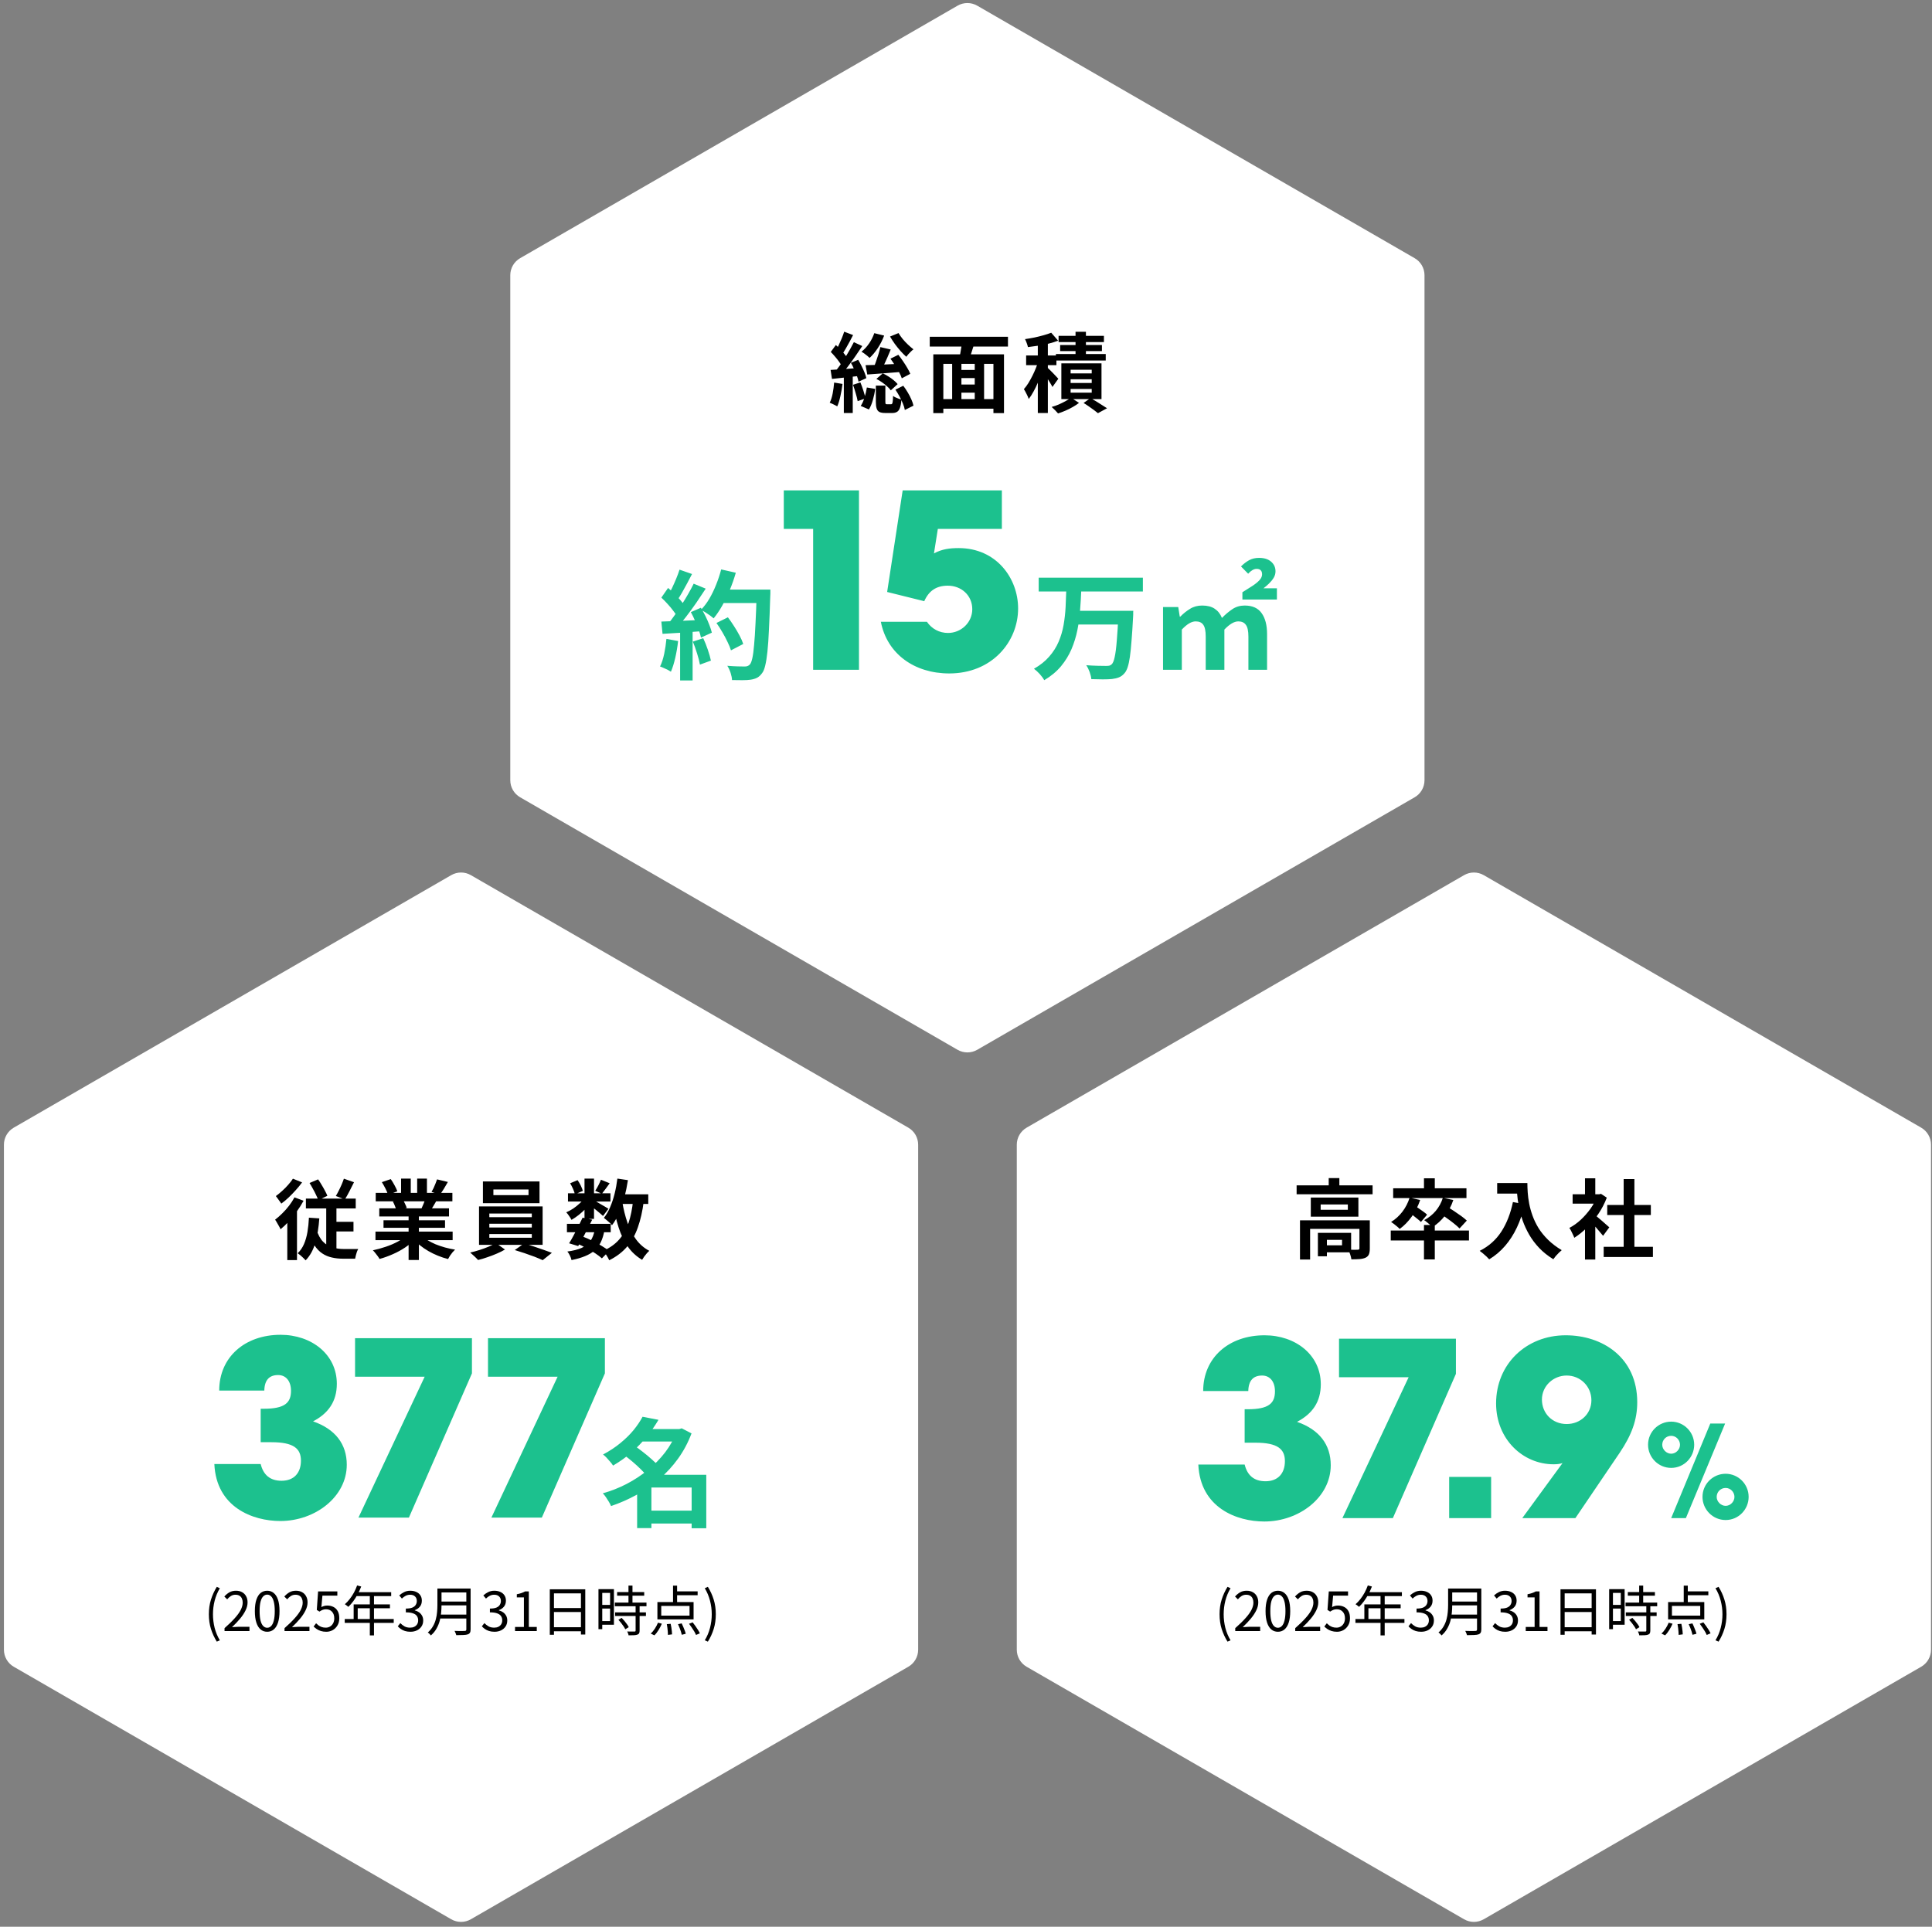
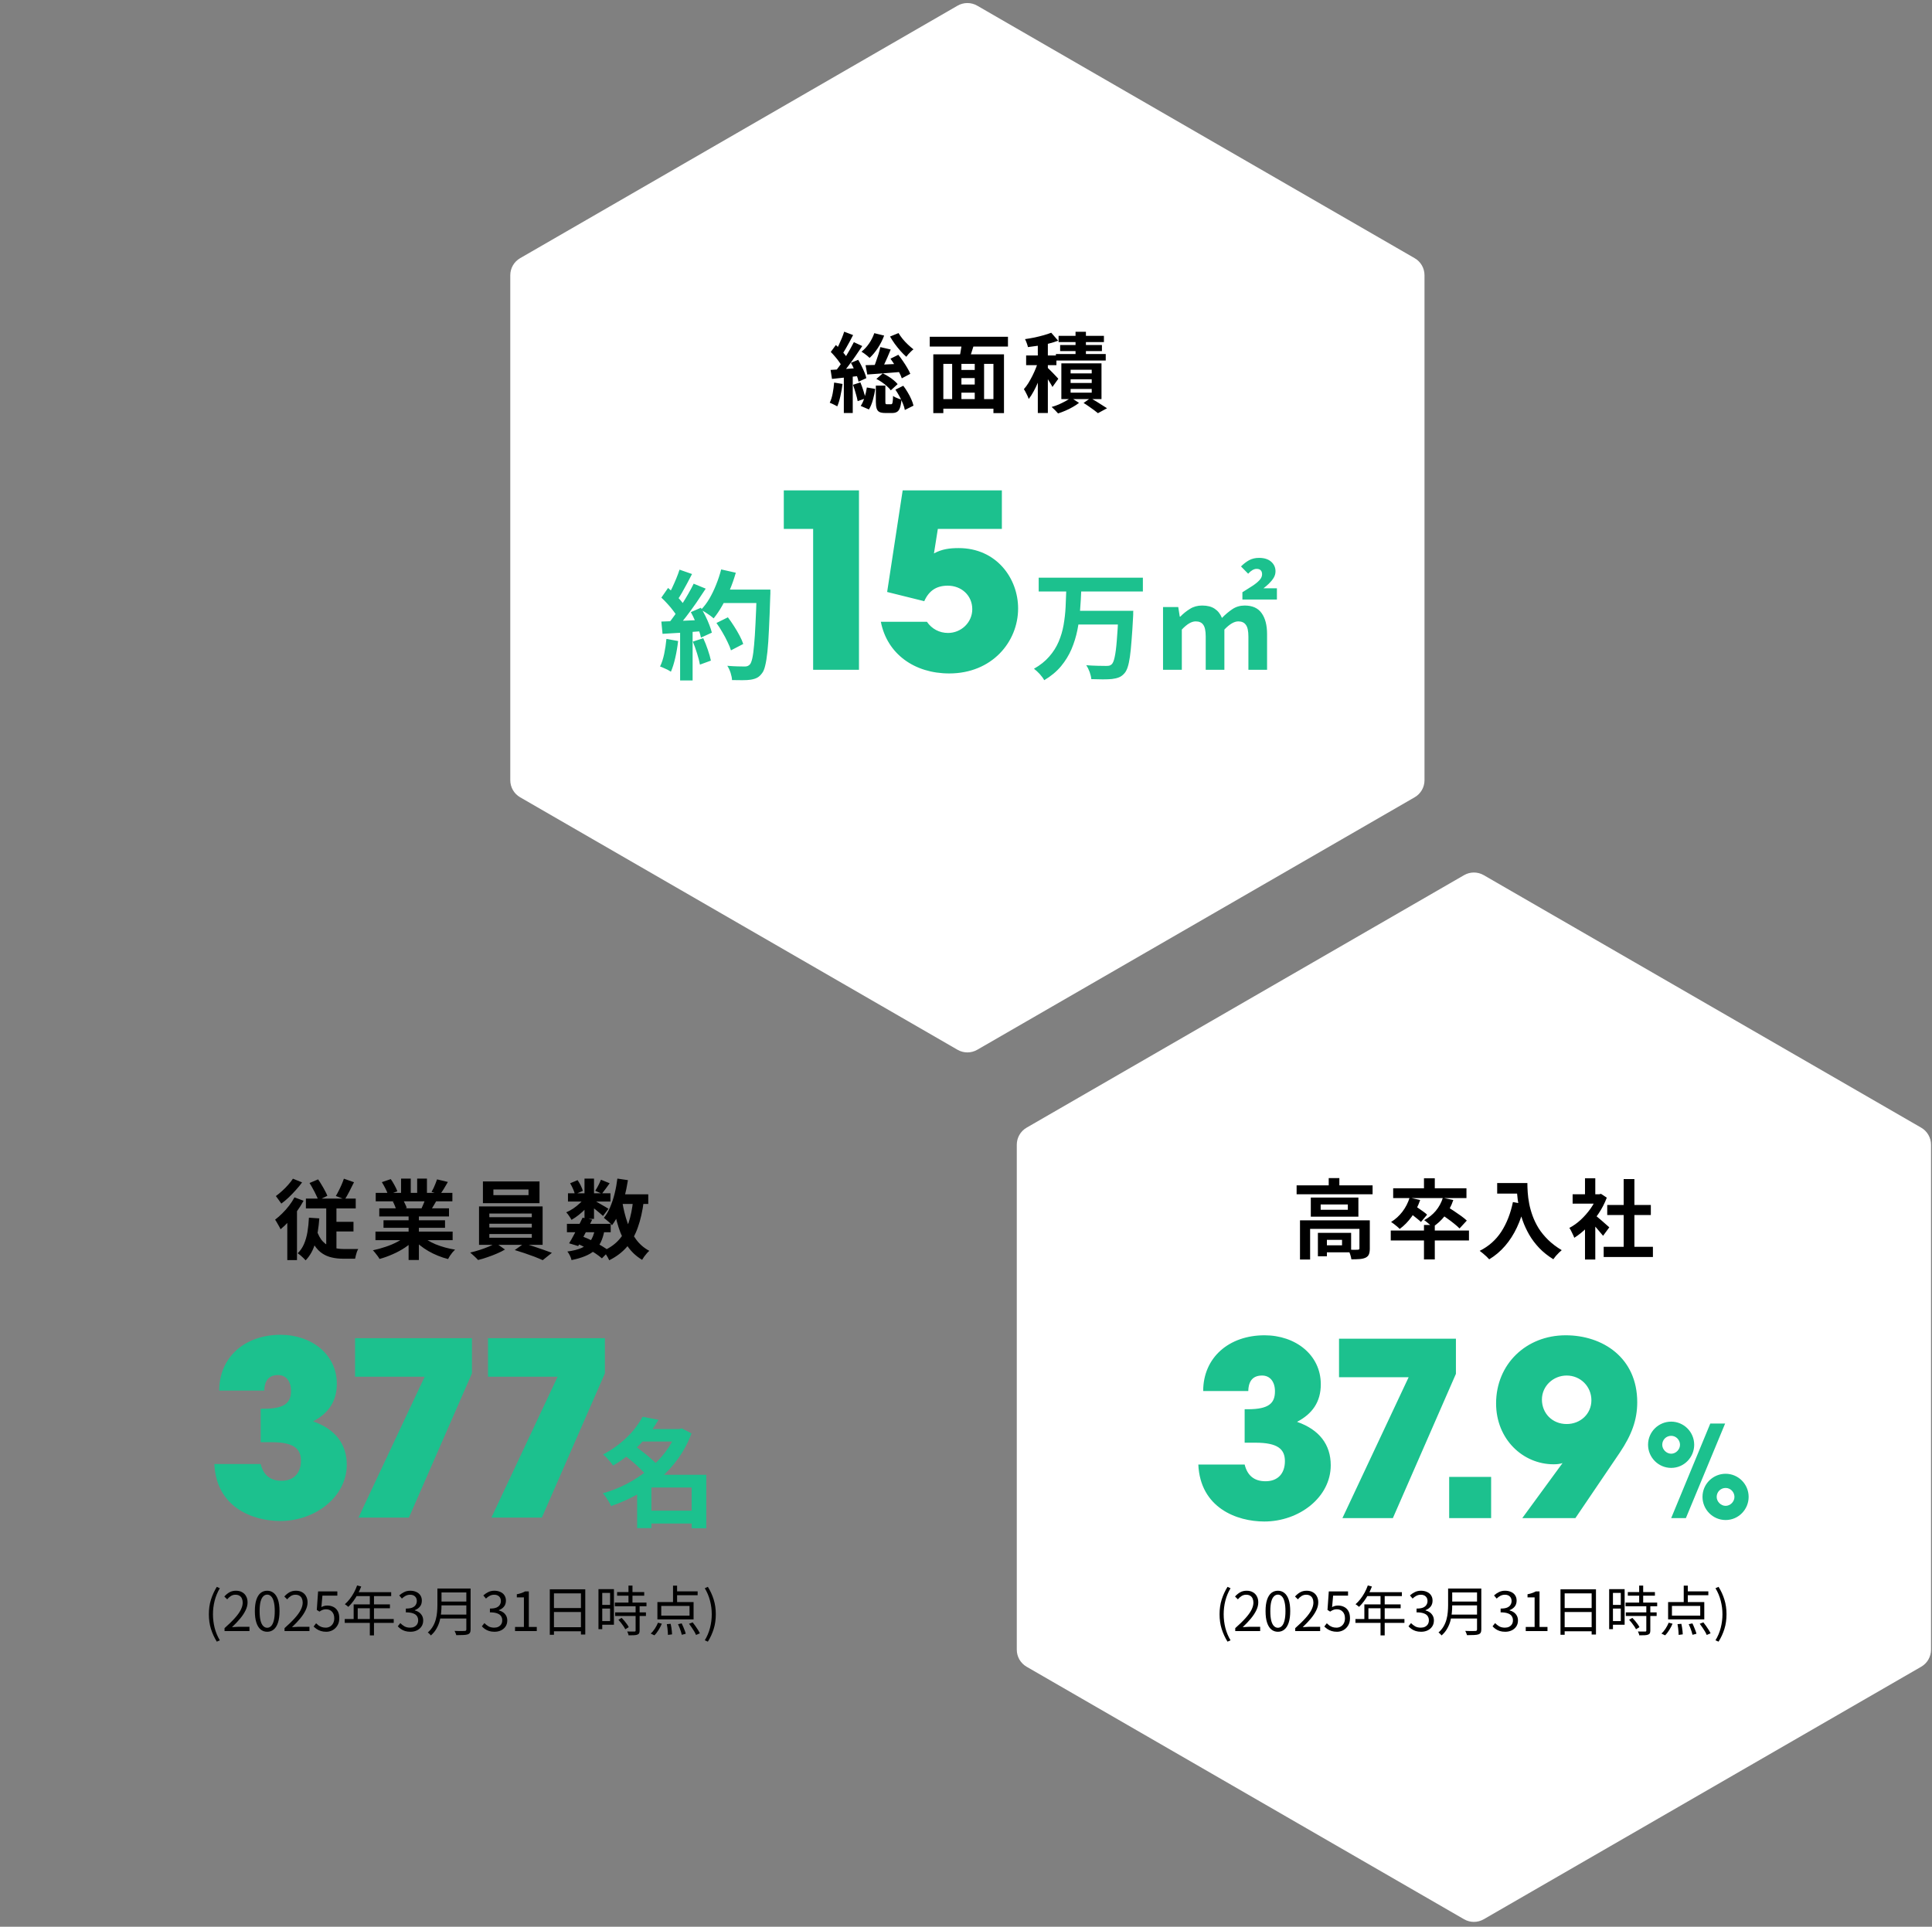
<svg xmlns="http://www.w3.org/2000/svg" width="393" height="392" viewBox="0 0 393 392" fill="none">
  <rect x="0" y="0" width="393" height="392" fill="#808080" stroke="none" />
  <path d="M194.783 1.155C196.021 0.44 197.546 0.44 198.783 1.155L287.767 52.53C289.005 53.244 289.767 54.565 289.767 55.994V158.744C289.767 160.173 289.005 161.493 287.767 162.208L198.783 213.583C197.546 214.297 196.021 214.297 194.783 213.583L105.799 162.208C104.562 161.493 103.799 160.173 103.799 158.744V55.994C103.799 54.565 104.562 53.244 105.799 52.53L194.783 1.155Z" fill="white" />
  <path d="M179.076 70.617L181.188 71.11C180.977 71.626 180.754 72.154 180.52 72.694C180.285 73.222 180.056 73.726 179.833 74.207C179.622 74.688 179.411 75.117 179.2 75.492L177.633 74.999C177.809 74.612 177.985 74.16 178.161 73.644C178.349 73.128 178.525 72.606 178.689 72.078C178.853 71.55 178.982 71.063 179.076 70.617ZM181.136 72.975L182.737 72.183C183.054 72.582 183.371 73.016 183.688 73.486C184.004 73.943 184.292 74.395 184.55 74.841C184.82 75.287 185.025 75.692 185.166 76.055L183.441 76.971C183.324 76.607 183.142 76.196 182.896 75.739C182.649 75.281 182.368 74.811 182.051 74.331C181.746 73.849 181.441 73.398 181.136 72.975ZM182.139 79.276L183.74 78.484C184.057 78.895 184.356 79.341 184.638 79.822C184.931 80.303 185.178 80.778 185.377 81.247C185.588 81.717 185.735 82.145 185.817 82.532L184.057 83.412C183.998 83.025 183.869 82.597 183.67 82.127C183.482 81.646 183.253 81.159 182.984 80.666C182.714 80.174 182.432 79.71 182.139 79.276ZM176.067 74.295C176.689 74.284 177.404 74.266 178.214 74.243C179.035 74.207 179.898 74.166 180.801 74.119C181.716 74.072 182.637 74.031 183.564 73.996L183.529 75.65C182.285 75.756 181.036 75.856 179.78 75.95C178.525 76.043 177.404 76.126 176.419 76.196L176.067 74.295ZM177.844 67.783L179.851 68.276C179.522 69.156 179.094 70.001 178.566 70.811C178.038 71.608 177.481 72.277 176.894 72.817C176.777 72.7 176.618 72.559 176.419 72.394C176.219 72.23 176.014 72.072 175.803 71.919C175.592 71.767 175.404 71.644 175.24 71.55C175.814 71.104 176.331 70.546 176.788 69.878C177.246 69.209 177.598 68.511 177.844 67.783ZM182.772 67.766C183.007 68.153 183.289 68.552 183.617 68.963C183.957 69.373 184.321 69.76 184.708 70.124C185.096 70.488 185.465 70.805 185.817 71.075C185.665 71.18 185.494 71.327 185.307 71.514C185.119 71.691 184.937 71.878 184.761 72.078C184.597 72.265 184.462 72.436 184.356 72.588C183.981 72.26 183.588 71.867 183.177 71.409C182.778 70.951 182.391 70.47 182.016 69.966C181.652 69.449 181.329 68.951 181.048 68.47L182.772 67.766ZM178.267 77.094L179.569 75.967C179.968 76.143 180.355 76.355 180.731 76.601C181.118 76.835 181.47 77.088 181.787 77.358C182.115 77.627 182.385 77.891 182.596 78.15L181.206 79.417C181.018 79.147 180.76 78.871 180.432 78.59C180.115 78.296 179.769 78.021 179.393 77.763C179.018 77.504 178.642 77.281 178.267 77.094ZM178.161 78.449H180.097V81.722C180.097 81.957 180.115 82.104 180.15 82.162C180.197 82.221 180.291 82.251 180.432 82.251C180.467 82.251 180.52 82.251 180.59 82.251C180.66 82.251 180.737 82.251 180.819 82.251C180.913 82.251 180.995 82.251 181.065 82.251C181.147 82.251 181.206 82.251 181.241 82.251C181.347 82.251 181.423 82.215 181.47 82.145C181.529 82.063 181.57 81.904 181.593 81.67C181.628 81.423 181.652 81.048 181.664 80.543C181.781 80.649 181.939 80.749 182.139 80.843C182.35 80.936 182.561 81.024 182.772 81.106C182.995 81.189 183.195 81.253 183.371 81.3C183.312 82.028 183.206 82.591 183.054 82.99C182.913 83.389 182.714 83.659 182.456 83.799C182.209 83.952 181.881 84.028 181.47 84.028C181.4 84.028 181.3 84.028 181.171 84.028C181.053 84.028 180.924 84.028 180.784 84.028C180.654 84.028 180.525 84.028 180.396 84.028C180.279 84.028 180.185 84.028 180.115 84.028C179.575 84.028 179.164 83.958 178.883 83.817C178.613 83.676 178.425 83.436 178.32 83.095C178.214 82.767 178.161 82.315 178.161 81.74V78.449ZM176.331 78.836L178.02 79.118C177.938 79.833 177.786 80.579 177.563 81.353C177.352 82.115 177.082 82.767 176.753 83.306L175.081 82.585C175.386 82.139 175.644 81.57 175.856 80.878C176.078 80.174 176.237 79.493 176.331 78.836ZM171.72 67.484L173.532 68.171C173.298 68.628 173.051 69.097 172.793 69.579C172.535 70.048 172.283 70.499 172.036 70.934C171.79 71.368 171.555 71.755 171.332 72.095L169.942 71.479C170.153 71.127 170.37 70.722 170.593 70.265C170.816 69.796 171.027 69.32 171.227 68.839C171.426 68.358 171.59 67.906 171.72 67.484ZM173.691 69.614L175.398 70.406C174.964 71.063 174.494 71.755 173.99 72.483C173.485 73.21 172.981 73.908 172.476 74.577C171.972 75.246 171.491 75.832 171.033 76.337L169.836 75.65C170.165 75.263 170.505 74.823 170.857 74.331C171.221 73.826 171.573 73.304 171.913 72.764C172.253 72.213 172.576 71.667 172.881 71.127C173.186 70.588 173.456 70.083 173.691 69.614ZM168.992 71.603L170.03 70.195C170.335 70.464 170.646 70.769 170.963 71.11C171.28 71.438 171.567 71.767 171.825 72.095C172.095 72.412 172.3 72.711 172.441 72.993L171.297 74.612C171.168 74.319 170.974 73.996 170.716 73.644C170.47 73.292 170.194 72.94 169.889 72.588C169.584 72.224 169.285 71.896 168.992 71.603ZM173.092 73.82L174.571 73.204C174.805 73.591 175.034 74.014 175.257 74.471C175.48 74.917 175.68 75.357 175.856 75.791C176.032 76.214 176.155 76.595 176.225 76.935L174.641 77.657C174.582 77.317 174.471 76.924 174.307 76.478C174.142 76.032 173.955 75.58 173.744 75.123C173.544 74.653 173.327 74.219 173.092 73.82ZM168.956 75.263C169.731 75.216 170.658 75.158 171.737 75.087C172.817 75.005 173.914 74.923 175.028 74.841L175.046 76.46C174.037 76.577 173.022 76.689 172.001 76.794C170.992 76.9 170.071 77 169.238 77.094L168.956 75.263ZM173.515 78.29L175.011 77.798C175.234 78.314 175.439 78.877 175.627 79.487C175.826 80.097 175.967 80.62 176.049 81.054L174.465 81.617C174.383 81.159 174.248 80.62 174.06 79.998C173.884 79.376 173.702 78.807 173.515 78.29ZM169.678 77.833L171.385 78.115C171.28 78.959 171.133 79.792 170.945 80.614C170.769 81.423 170.558 82.11 170.312 82.673C170.194 82.603 170.042 82.52 169.854 82.427C169.666 82.333 169.473 82.239 169.273 82.145C169.085 82.051 168.921 81.981 168.78 81.934C169.038 81.417 169.238 80.79 169.379 80.05C169.52 79.311 169.619 78.572 169.678 77.833ZM171.649 76.161H173.462V84.028H171.649V76.161ZM194.582 75.263H199.123V76.918H194.582V75.263ZM194.582 78.238H199.14V79.892H194.582V78.238ZM191.185 81.195H203.065V83.148H191.185V81.195ZM189.848 72.095H204.227V84.046H202.08V74.031H191.889V84.046H189.848V72.095ZM193.684 73.38H195.568V82.075H193.684V73.38ZM198.278 73.38H200.179V82.057H198.278V73.38ZM195.691 69.438L198.172 69.966C197.961 70.611 197.756 71.256 197.556 71.902C197.369 72.535 197.187 73.081 197.011 73.538L195.092 73.028C195.174 72.688 195.257 72.312 195.339 71.902C195.421 71.479 195.491 71.057 195.55 70.635C195.62 70.2 195.667 69.801 195.691 69.438ZM189.126 68.522H205.036V70.511H189.126V68.522ZM211.108 69.156H213.15V84.028H211.108V69.156ZM208.732 72.324H214.892V74.295H208.732V72.324ZM211.284 73.257L212.516 73.785C212.34 74.418 212.135 75.076 211.9 75.756C211.677 76.437 211.425 77.111 211.144 77.78C210.874 78.437 210.574 79.059 210.246 79.646C209.929 80.232 209.601 80.743 209.26 81.177C209.166 80.872 209.02 80.531 208.82 80.156C208.633 79.769 208.451 79.44 208.275 79.171C208.592 78.819 208.897 78.408 209.19 77.939C209.483 77.457 209.765 76.947 210.035 76.407C210.305 75.868 210.545 75.328 210.756 74.788C210.968 74.248 211.144 73.738 211.284 73.257ZM213.836 67.695L215.244 69.314C214.658 69.537 214.012 69.737 213.308 69.913C212.616 70.077 211.906 70.218 211.179 70.335C210.463 70.441 209.771 70.535 209.102 70.617C209.055 70.394 208.973 70.124 208.856 69.807C208.738 69.479 208.621 69.209 208.504 68.998C209.149 68.904 209.794 68.792 210.44 68.663C211.085 68.522 211.701 68.37 212.288 68.206C212.874 68.041 213.39 67.871 213.836 67.695ZM212.992 74.718C213.097 74.8 213.256 74.952 213.467 75.175C213.69 75.386 213.924 75.621 214.171 75.879C214.429 76.137 214.658 76.378 214.857 76.601C215.057 76.812 215.197 76.965 215.28 77.058L214.083 78.731C213.977 78.507 213.836 78.255 213.66 77.974C213.496 77.692 213.314 77.399 213.115 77.094C212.927 76.789 212.739 76.501 212.552 76.231C212.364 75.95 212.2 75.721 212.059 75.545L212.992 74.718ZM218.782 67.502H220.894V73.134H218.782V67.502ZM215.332 68.329H224.555V69.596H215.332V68.329ZM215.649 70.195H224.15V71.427H215.649V70.195ZM214.787 72.025H224.924V73.345H214.787V72.025ZM217.779 77.164V77.921H222.073V77.164H217.779ZM217.779 79.135V79.892H222.073V79.135H217.779ZM217.779 75.228V75.967H222.073V75.228H217.779ZM215.896 73.926H224.062V81.195H215.896V73.926ZM220.419 81.987L221.827 80.983C222.214 81.195 222.613 81.429 223.024 81.687C223.446 81.945 223.845 82.198 224.22 82.444C224.596 82.679 224.918 82.884 225.188 83.06L223.34 84.063C223.129 83.887 222.859 83.676 222.531 83.43C222.202 83.195 221.856 82.949 221.492 82.691C221.129 82.432 220.771 82.198 220.419 81.987ZM217.849 80.895L219.486 81.969C219.134 82.251 218.717 82.526 218.236 82.796C217.755 83.078 217.251 83.33 216.723 83.553C216.206 83.776 215.708 83.963 215.227 84.116C215.074 83.928 214.869 83.705 214.611 83.447C214.364 83.201 214.136 82.984 213.924 82.796C214.405 82.667 214.892 82.497 215.385 82.286C215.878 82.063 216.341 81.834 216.776 81.599C217.21 81.353 217.568 81.118 217.849 80.895Z" fill="black" />
  <path d="M145.738 126.748L148.066 125.596C148.482 126.14 148.898 126.74 149.314 127.396C149.73 128.036 150.106 128.676 150.442 129.316C150.778 129.94 151.026 130.508 151.186 131.02L148.69 132.316C148.546 131.82 148.314 131.252 147.994 130.612C147.69 129.956 147.338 129.292 146.938 128.62C146.554 127.948 146.154 127.324 145.738 126.748ZM146.554 119.956H155.17V122.692H146.554V119.956ZM153.922 119.956H156.706C156.706 119.956 156.706 120.044 156.706 120.22C156.706 120.396 156.706 120.588 156.706 120.796C156.706 121.004 156.698 121.172 156.682 121.3C156.602 123.94 156.514 126.188 156.418 128.044C156.338 129.884 156.234 131.404 156.106 132.604C155.978 133.804 155.826 134.748 155.65 135.436C155.49 136.124 155.282 136.628 155.026 136.948C154.69 137.412 154.338 137.732 153.97 137.908C153.618 138.084 153.186 138.212 152.674 138.292C152.242 138.356 151.682 138.388 150.994 138.388C150.322 138.388 149.626 138.38 148.906 138.364C148.89 137.948 148.794 137.46 148.618 136.9C148.442 136.356 148.218 135.876 147.946 135.46C148.714 135.524 149.418 135.564 150.058 135.58C150.698 135.596 151.17 135.604 151.474 135.604C151.73 135.604 151.93 135.572 152.074 135.508C152.234 135.444 152.386 135.34 152.53 135.196C152.722 134.988 152.89 134.564 153.034 133.924C153.178 133.284 153.298 132.388 153.394 131.236C153.506 130.068 153.602 128.604 153.682 126.844C153.778 125.084 153.858 122.98 153.922 120.532V119.956ZM146.698 115.852L149.674 116.524C149.338 117.708 148.93 118.876 148.45 120.028C147.986 121.164 147.474 122.228 146.914 123.22C146.354 124.212 145.77 125.076 145.162 125.812C144.97 125.636 144.722 125.436 144.418 125.212C144.114 124.988 143.794 124.772 143.458 124.564C143.122 124.356 142.834 124.188 142.594 124.06C143.218 123.42 143.786 122.668 144.298 121.804C144.81 120.924 145.266 119.98 145.666 118.972C146.082 117.948 146.426 116.908 146.698 115.852ZM138.226 115.9L140.77 116.788C140.45 117.412 140.114 118.052 139.762 118.708C139.41 119.348 139.066 119.972 138.73 120.58C138.394 121.172 138.066 121.692 137.746 122.14L135.802 121.348C136.09 120.852 136.386 120.292 136.69 119.668C136.994 119.028 137.282 118.38 137.554 117.724C137.826 117.068 138.05 116.46 138.226 115.9ZM141.106 118.756L143.554 119.764C142.962 120.676 142.322 121.636 141.634 122.644C140.946 123.636 140.25 124.588 139.546 125.5C138.842 126.412 138.186 127.212 137.578 127.9L135.826 127.012C136.29 126.468 136.762 125.852 137.242 125.164C137.722 124.476 138.194 123.764 138.658 123.028C139.138 122.292 139.586 121.556 140.002 120.82C140.434 120.068 140.802 119.38 141.106 118.756ZM134.53 121.588L135.898 119.62C136.314 119.972 136.746 120.372 137.194 120.82C137.642 121.252 138.05 121.684 138.418 122.116C138.802 122.548 139.09 122.948 139.282 123.316L137.818 125.548C137.626 125.18 137.346 124.764 136.978 124.3C136.626 123.82 136.234 123.348 135.802 122.884C135.37 122.404 134.946 121.972 134.53 121.588ZM140.53 124.54L142.57 123.652C142.89 124.18 143.202 124.748 143.506 125.356C143.81 125.964 144.074 126.564 144.298 127.156C144.522 127.732 144.69 128.252 144.802 128.716L142.594 129.724C142.498 129.276 142.346 128.756 142.138 128.164C141.93 127.556 141.682 126.94 141.394 126.316C141.122 125.676 140.834 125.084 140.53 124.54ZM134.53 126.46C135.634 126.428 136.962 126.38 138.514 126.316C140.082 126.252 141.674 126.18 143.29 126.1L143.266 128.38C141.762 128.492 140.266 128.604 138.778 128.716C137.29 128.812 135.954 128.892 134.77 128.956L134.53 126.46ZM140.938 130.54L143.05 129.844C143.386 130.564 143.698 131.348 143.986 132.196C144.274 133.044 144.482 133.78 144.61 134.404L142.378 135.22C142.266 134.58 142.074 133.828 141.802 132.964C141.53 132.084 141.242 131.276 140.938 130.54ZM135.562 129.988L137.938 130.42C137.81 131.572 137.618 132.708 137.362 133.828C137.106 134.948 136.81 135.892 136.474 136.66C136.314 136.548 136.098 136.42 135.826 136.276C135.554 136.148 135.274 136.02 134.986 135.892C134.714 135.764 134.474 135.668 134.266 135.604C134.618 134.884 134.898 134.028 135.106 133.036C135.314 132.028 135.466 131.012 135.562 129.988ZM138.346 127.732H140.89V138.436H138.346V127.732ZM174.73 136.276H165.406V107.614H159.437V99.77H174.73V136.276ZM203.795 107.614H190.771L189.982 112.596C191.61 111.708 193.188 111.511 195.013 111.511C202.66 111.511 207.1 117.628 207.1 123.795C207.1 130.603 201.772 137.016 193.09 137.016C186.035 137.016 180.46 133.069 179.178 126.508H188.551C189.538 127.939 191.067 128.777 192.843 128.777C195.507 128.777 197.776 126.656 197.776 123.943C197.776 121.131 195.556 119.158 192.794 119.158C190.475 119.158 188.946 120.194 188.008 122.315L180.46 120.44L183.618 99.77H203.795V107.614ZM211.287 117.532H232.479V120.34H211.287V117.532ZM218.967 124.276H228.567V127.06H218.967V124.276ZM227.511 124.276H230.535C230.535 124.276 230.527 124.356 230.511 124.516C230.511 124.66 230.511 124.836 230.511 125.044C230.511 125.252 230.503 125.42 230.487 125.548C230.391 127.404 230.287 128.996 230.175 130.324C230.079 131.636 229.967 132.74 229.839 133.636C229.711 134.516 229.559 135.22 229.383 135.748C229.207 136.276 228.999 136.676 228.759 136.948C228.407 137.364 228.023 137.652 227.607 137.812C227.207 137.972 226.735 138.084 226.191 138.148C225.711 138.196 225.087 138.22 224.319 138.22C223.567 138.22 222.791 138.204 221.991 138.172C221.959 137.756 221.847 137.276 221.655 136.732C221.463 136.204 221.231 135.74 220.959 135.34C221.791 135.404 222.583 135.444 223.335 135.46C224.087 135.476 224.639 135.484 224.991 135.484C225.247 135.484 225.463 135.468 225.639 135.436C225.815 135.388 225.975 135.3 226.119 135.172C226.375 134.948 226.583 134.452 226.743 133.684C226.919 132.9 227.063 131.78 227.175 130.324C227.303 128.852 227.415 126.996 227.511 124.756V124.276ZM216.903 119.932H219.951C219.903 121.292 219.823 122.668 219.711 124.06C219.615 125.452 219.431 126.828 219.159 128.188C218.887 129.532 218.487 130.828 217.959 132.076C217.431 133.308 216.719 134.468 215.823 135.556C214.927 136.628 213.791 137.572 212.415 138.388C212.207 138.004 211.903 137.588 211.503 137.14C211.103 136.708 210.711 136.348 210.327 136.06C211.591 135.34 212.623 134.516 213.423 133.588C214.239 132.66 214.879 131.652 215.343 130.564C215.807 129.476 216.143 128.34 216.351 127.156C216.559 125.956 216.695 124.748 216.759 123.532C216.823 122.316 216.871 121.116 216.903 119.932ZM236.58 136.276V123.511H239.674L239.986 125.461H240.09C240.697 124.837 241.355 124.308 242.066 123.875C242.776 123.425 243.6 123.199 244.535 123.199C245.593 123.199 246.442 123.416 247.083 123.849C247.742 124.282 248.236 124.906 248.565 125.721C249.258 125.01 249.969 124.412 250.697 123.927C251.425 123.442 252.257 123.199 253.193 123.199C254.752 123.199 255.896 123.711 256.624 124.733C257.369 125.756 257.742 127.185 257.742 129.023V136.276H253.946V129.517C253.946 128.373 253.773 127.575 253.427 127.125C253.097 126.657 252.586 126.423 251.893 126.423C251.061 126.423 250.116 126.978 249.059 128.087V136.276H245.263V129.517C245.263 128.373 245.099 127.575 244.769 127.125C244.457 126.657 243.938 126.423 243.21 126.423C242.378 126.423 241.442 126.978 240.402 128.087V136.276H236.58ZM252.725 121.977V120.496C253.487 120.028 254.172 119.594 254.778 119.196C255.385 118.797 255.862 118.407 256.208 118.026C256.555 117.644 256.728 117.255 256.728 116.856C256.728 116.475 256.633 116.197 256.442 116.024C256.269 115.833 255.992 115.738 255.61 115.738C255.333 115.738 255.047 115.825 254.752 115.998C254.458 116.171 254.172 116.414 253.895 116.726L252.439 115.244C252.976 114.707 253.531 114.282 254.102 113.97C254.692 113.658 255.359 113.502 256.104 113.502C257.161 113.502 257.985 113.762 258.574 114.282C259.163 114.802 259.458 115.452 259.458 116.232C259.458 116.717 259.328 117.168 259.068 117.584C258.808 118 258.487 118.39 258.106 118.754C257.742 119.1 257.378 119.412 257.014 119.69H259.744V121.977H252.725Z" fill="#1CC18E" />
-   <path d="M91.783 178.053C93.021 177.338 94.546 177.338 95.783 178.053L184.767 229.428C186.005 230.143 186.767 231.463 186.767 232.892V335.642C186.767 337.071 186.005 338.392 184.767 339.106L95.783 390.481C94.546 391.196 93.021 391.196 91.783 390.481L2.799 339.106C1.561 338.392 0.799 337.071 0.799 335.642V232.892C0.799 231.463 1.561 230.143 2.799 229.428L91.783 178.053Z" fill="white" />
  <path d="M62.964 240.688L64.706 239.948C64.953 240.289 65.193 240.664 65.428 241.075C65.674 241.474 65.897 241.867 66.097 242.254C66.308 242.63 66.472 242.976 66.59 243.292L64.759 244.19C64.642 243.862 64.483 243.498 64.284 243.099C64.096 242.688 63.885 242.278 63.65 241.867C63.427 241.444 63.199 241.051 62.964 240.688ZM69.951 239.808L72.01 240.529C71.705 241.163 71.388 241.791 71.06 242.412C70.743 243.034 70.438 243.574 70.145 244.032L68.314 243.328C68.502 243.023 68.696 242.671 68.895 242.272C69.106 241.861 69.306 241.439 69.493 241.004C69.681 240.57 69.834 240.171 69.951 239.808ZM62.225 243.856H72.362V245.862H62.225V243.856ZM67.346 248.59H71.905V250.544H67.346V248.59ZM64.354 250.104C64.695 251.207 65.146 252.046 65.71 252.62C66.273 253.195 66.912 253.589 67.628 253.8C68.355 254.011 69.124 254.117 69.933 254.117C70.027 254.117 70.168 254.117 70.356 254.117C70.544 254.117 70.755 254.117 70.99 254.117C71.224 254.117 71.459 254.117 71.694 254.117C71.94 254.117 72.163 254.117 72.362 254.117C72.573 254.117 72.744 254.117 72.873 254.117C72.779 254.269 72.685 254.469 72.591 254.715C72.509 254.95 72.439 255.19 72.38 255.437C72.321 255.695 72.274 255.912 72.239 256.088H71.658H69.757C68.96 256.088 68.209 256.006 67.505 255.841C66.801 255.689 66.15 255.413 65.551 255.014C64.964 254.627 64.436 254.081 63.967 253.377C63.51 252.673 63.116 251.782 62.788 250.702L64.354 250.104ZM66.361 244.542H68.438V255.102L66.361 254.029V244.542ZM62.841 247.745L64.953 247.886C64.824 249.74 64.554 251.388 64.143 252.832C63.744 254.275 63.087 255.472 62.172 256.422C62.066 256.293 61.914 256.135 61.714 255.947C61.526 255.759 61.327 255.577 61.116 255.401C60.905 255.225 60.717 255.085 60.553 254.979C61.092 254.463 61.521 253.841 61.837 253.113C62.154 252.374 62.389 251.553 62.541 250.649C62.694 249.734 62.794 248.766 62.841 247.745ZM59.901 243.609L61.749 244.296C61.374 245 60.928 245.71 60.412 246.425C59.907 247.141 59.368 247.816 58.793 248.449C58.218 249.083 57.643 249.634 57.068 250.104C57.009 249.951 56.91 249.752 56.769 249.505C56.64 249.259 56.499 249.012 56.346 248.766C56.206 248.508 56.076 248.303 55.959 248.15C56.452 247.775 56.939 247.346 57.42 246.865C57.913 246.384 58.37 245.868 58.793 245.316C59.227 244.753 59.596 244.184 59.901 243.609ZM59.585 239.808L61.45 240.564C61.087 241.069 60.664 241.585 60.183 242.113C59.714 242.641 59.227 243.146 58.722 243.627C58.218 244.108 57.719 244.524 57.226 244.876C57.132 244.736 57.015 244.571 56.874 244.384C56.745 244.196 56.61 244.008 56.469 243.82C56.34 243.621 56.223 243.463 56.117 243.345C56.54 243.04 56.968 242.688 57.402 242.289C57.848 241.89 58.259 241.474 58.634 241.04C59.022 240.606 59.338 240.195 59.585 239.808ZM58.441 247.411L60.236 245.616L60.412 245.686V256.369H58.441V247.411ZM76.375 250.579H92.074V252.321H76.375V250.579ZM76.428 242.694H92.022V244.419H76.428V242.694ZM77.15 245.844H91.335V247.499H77.15V245.844ZM78.012 248.273H90.525V249.804H78.012V248.273ZM83.116 246.672H85.21V256.352H83.116V246.672ZM81.585 239.79H83.556V243.521H81.585V239.79ZM84.858 239.79H86.847V243.398H84.858V239.79ZM82.729 251.353L84.401 252.11C83.849 252.72 83.18 253.289 82.394 253.817C81.62 254.334 80.787 254.785 79.895 255.173C79.003 255.571 78.106 255.894 77.202 256.141C77.108 255.965 76.979 255.765 76.815 255.542C76.662 255.331 76.498 255.12 76.322 254.909C76.158 254.697 76 254.521 75.847 254.381C76.727 254.193 77.601 253.952 78.469 253.659C79.35 253.366 80.159 253.019 80.898 252.62C81.638 252.222 82.248 251.799 82.729 251.353ZM85.633 251.3C85.996 251.652 86.43 251.987 86.935 252.304C87.44 252.609 87.991 252.89 88.59 253.149C89.2 253.395 89.839 253.612 90.508 253.8C91.188 253.987 91.875 254.134 92.567 254.24C92.403 254.404 92.227 254.592 92.039 254.803C91.863 255.026 91.693 255.255 91.529 255.489C91.376 255.736 91.247 255.959 91.141 256.158C90.438 255.982 89.745 255.753 89.065 255.472C88.396 255.202 87.756 254.891 87.146 254.539C86.536 254.187 85.961 253.794 85.421 253.36C84.882 252.926 84.406 252.462 83.996 251.969L85.633 251.3ZM88.906 239.948L91.106 240.476C90.836 240.958 90.561 241.427 90.279 241.884C89.998 242.33 89.739 242.712 89.505 243.028L87.78 242.5C87.921 242.266 88.061 242.002 88.202 241.708C88.343 241.403 88.472 241.098 88.59 240.793C88.719 240.476 88.824 240.195 88.906 239.948ZM86.583 243.715L88.818 244.243C88.572 244.654 88.337 245.052 88.114 245.44C87.891 245.815 87.692 246.138 87.516 246.408L85.721 245.915C85.873 245.586 86.032 245.223 86.196 244.824C86.36 244.413 86.489 244.043 86.583 243.715ZM77.677 240.512L79.49 239.896C79.748 240.259 80.007 240.682 80.265 241.163C80.523 241.632 80.71 242.037 80.828 242.377L78.927 243.081C78.833 242.729 78.663 242.313 78.417 241.832C78.17 241.351 77.924 240.911 77.677 240.512ZM79.913 244.454L81.972 244.12C82.124 244.366 82.271 244.648 82.412 244.964C82.564 245.27 82.676 245.539 82.746 245.774L80.599 246.144C80.54 245.921 80.447 245.645 80.317 245.316C80.188 244.988 80.053 244.7 79.913 244.454ZM100.364 242.008V243.152H107.509V242.008H100.364ZM98.234 240.371H109.745V244.788H98.234V240.371ZM99.537 248.977V249.734H108.178V248.977H99.537ZM99.537 251.072V251.828H108.178V251.072H99.537ZM99.537 246.9V247.64H108.178V246.9H99.537ZM97.442 245.457H110.378V253.272H97.442V245.457ZM100.857 252.902L102.722 254.222C102.253 254.504 101.701 254.779 101.068 255.049C100.446 255.319 99.801 255.566 99.132 255.789C98.475 256.023 97.847 256.211 97.249 256.352C97.049 256.129 96.791 255.871 96.474 255.577C96.169 255.284 95.894 255.038 95.647 254.838C96.269 254.697 96.908 254.521 97.566 254.31C98.222 254.099 98.844 253.87 99.431 253.624C100.018 253.377 100.493 253.137 100.857 252.902ZM104.711 254.328L106.577 253.008C107.199 253.16 107.856 253.354 108.548 253.589C109.24 253.811 109.909 254.04 110.554 254.275C111.211 254.498 111.78 254.703 112.261 254.891L110.396 256.387C109.938 256.176 109.381 255.941 108.724 255.683C108.079 255.437 107.404 255.196 106.7 254.961C106.008 254.727 105.345 254.515 104.711 254.328ZM115.324 248.995H124.229V250.702H115.324V248.995ZM115.535 242.782H124.177V244.454H115.535V242.782ZM118.509 247.745L120.463 248.15C120.17 248.76 119.853 249.388 119.513 250.033C119.184 250.679 118.856 251.306 118.527 251.917C118.199 252.515 117.893 253.049 117.612 253.518L115.764 252.955C116.045 252.509 116.345 251.987 116.661 251.389C116.99 250.79 117.313 250.174 117.629 249.54C117.958 248.895 118.251 248.297 118.509 247.745ZM120.991 250.174L122.945 250.35C122.78 251.277 122.534 252.075 122.205 252.744C121.889 253.401 121.46 253.964 120.921 254.433C120.393 254.891 119.747 255.272 118.985 255.577C118.222 255.894 117.313 256.158 116.257 256.369C116.198 256.076 116.087 255.765 115.922 255.437C115.758 255.108 115.588 254.838 115.412 254.627C116.573 254.474 117.53 254.234 118.281 253.905C119.043 253.577 119.642 253.113 120.076 252.515C120.51 251.917 120.815 251.136 120.991 250.174ZM122.241 240.019L124.018 240.74C123.737 241.128 123.455 241.515 123.173 241.902C122.904 242.278 122.657 242.6 122.434 242.87L121.079 242.272C121.279 241.967 121.49 241.603 121.713 241.18C121.936 240.746 122.112 240.359 122.241 240.019ZM118.897 239.79H120.833V247.992H118.897V239.79ZM115.975 240.74L117.489 240.107C117.723 240.435 117.94 240.805 118.14 241.216C118.339 241.626 118.48 241.984 118.562 242.289L116.943 242.993C116.884 242.688 116.761 242.324 116.573 241.902C116.386 241.48 116.186 241.092 115.975 240.74ZM118.949 243.609L120.305 244.436C120.023 244.906 119.653 245.375 119.196 245.844C118.75 246.314 118.269 246.754 117.753 247.164C117.248 247.563 116.749 247.904 116.257 248.185C116.139 247.962 115.975 247.698 115.764 247.393C115.564 247.088 115.371 246.842 115.183 246.654C115.652 246.455 116.128 246.196 116.609 245.88C117.09 245.551 117.536 245.193 117.946 244.806C118.369 244.407 118.703 244.008 118.949 243.609ZM120.657 244.12C120.821 244.202 121.044 244.325 121.325 244.489C121.619 244.654 121.93 244.835 122.258 245.035C122.599 245.223 122.904 245.399 123.173 245.563C123.455 245.727 123.655 245.85 123.772 245.932L122.663 247.393C122.499 247.241 122.288 247.053 122.029 246.83C121.771 246.607 121.496 246.378 121.202 246.144C120.909 245.909 120.627 245.686 120.357 245.475C120.088 245.264 119.853 245.094 119.653 244.964L120.657 244.12ZM125.391 242.993H131.868V244.947H125.391V242.993ZM125.585 239.79L127.732 240.107C127.544 241.315 127.304 242.489 127.01 243.627C126.717 244.753 126.359 245.798 125.937 246.76C125.526 247.71 125.045 248.549 124.493 249.276C124.388 249.136 124.235 248.971 124.036 248.784C123.836 248.596 123.625 248.414 123.402 248.238C123.179 248.05 122.992 247.898 122.839 247.78C123.332 247.17 123.754 246.449 124.106 245.616C124.47 244.771 124.775 243.856 125.021 242.87C125.268 241.873 125.456 240.846 125.585 239.79ZM128.788 244.19L130.953 244.401C130.695 246.408 130.296 248.174 129.756 249.699C129.228 251.224 128.495 252.538 127.556 253.641C126.617 254.744 125.409 255.665 123.93 256.405C123.86 256.24 123.754 256.035 123.613 255.789C123.473 255.542 123.32 255.296 123.156 255.049C122.992 254.815 122.839 254.627 122.698 254.486C124.036 253.899 125.115 253.137 125.937 252.198C126.77 251.259 127.409 250.127 127.855 248.801C128.301 247.464 128.612 245.927 128.788 244.19ZM126.588 244.56C126.834 246.038 127.18 247.428 127.626 248.731C128.072 250.033 128.659 251.177 129.386 252.163C130.114 253.149 131.011 253.923 132.079 254.486C131.927 254.615 131.756 254.785 131.569 254.997C131.381 255.219 131.199 255.448 131.023 255.683C130.859 255.918 130.724 256.129 130.618 256.317C129.433 255.613 128.453 254.703 127.679 253.589C126.916 252.474 126.3 251.183 125.831 249.717C125.362 248.238 124.98 246.625 124.687 244.876L126.588 244.56ZM117.313 252.973L118.439 251.547C119.131 251.805 119.818 252.104 120.498 252.445C121.191 252.785 121.83 253.137 122.417 253.501C123.015 253.853 123.514 254.193 123.913 254.521L122.434 256.017C122.071 255.689 121.613 255.343 121.061 254.979C120.51 254.615 119.912 254.263 119.266 253.923C118.621 253.571 117.97 253.254 117.313 252.973Z" fill="black" />
  <path d="M55.246 293.424H53.026V286.616H53.667C57.959 286.616 59.193 285.383 59.193 282.966C59.193 281.042 58.206 279.759 56.578 279.759C54.802 279.759 53.815 280.746 53.766 282.916H44.59C44.59 276.109 49.819 271.57 57.071 271.57C63.386 271.57 68.516 275.566 68.516 281.535C68.516 285.136 66.79 287.554 63.682 289.182C68.22 290.76 70.539 293.819 70.539 298.012C70.539 304.524 64.126 309.457 57.022 309.457C51.447 309.457 43.998 306.695 43.603 297.864H53.026C53.569 300.084 54.95 301.268 57.269 301.268C59.784 301.268 61.215 299.689 61.215 297.173C61.215 294.756 59.784 293.424 55.246 293.424ZM83.176 308.766H72.915L86.383 280.104H72.224V272.261H96.002V279.414L83.176 308.766ZM110.218 308.766H99.957L113.425 280.104H99.266V272.261H123.045V279.414L110.218 308.766ZM131.283 307.35H142.011V309.966H131.283V307.35ZM130.059 290.742H138.579V293.286H130.059V290.742ZM130.707 288.246L133.947 288.87C133.259 290.038 132.467 291.174 131.571 292.278C130.691 293.366 129.683 294.414 128.547 295.422C127.427 296.414 126.147 297.334 124.707 298.182C124.563 297.942 124.371 297.686 124.131 297.414C123.891 297.126 123.643 296.846 123.387 296.574C123.131 296.302 122.891 296.086 122.667 295.926C123.995 295.222 125.171 294.446 126.195 293.598C127.235 292.75 128.131 291.87 128.883 290.958C129.635 290.03 130.243 289.126 130.707 288.246ZM137.667 290.742H138.195L138.675 290.598L140.667 291.63C139.963 293.502 139.051 295.214 137.931 296.766C136.827 298.302 135.555 299.686 134.115 300.918C132.691 302.15 131.147 303.222 129.483 304.134C127.819 305.046 126.091 305.806 124.299 306.414C124.187 306.142 124.035 305.846 123.843 305.526C123.651 305.206 123.451 304.894 123.243 304.59C123.035 304.286 122.827 304.03 122.619 303.822C124.283 303.358 125.891 302.726 127.443 301.926C129.011 301.11 130.459 300.158 131.787 299.07C133.131 297.982 134.307 296.782 135.315 295.47C136.323 294.142 137.107 292.726 137.667 291.222V290.742ZM126.915 295.998L129.075 294.15C129.635 294.534 130.219 294.966 130.827 295.446C131.451 295.926 132.035 296.414 132.579 296.91C133.139 297.39 133.595 297.846 133.947 298.278L131.619 300.342C131.315 299.926 130.899 299.462 130.371 298.95C129.843 298.422 129.275 297.902 128.667 297.39C128.059 296.878 127.475 296.414 126.915 295.998ZM140.691 300.054H143.667V310.926H140.691V300.054ZM132.507 300.054H142.131V302.646H132.507V310.902H129.603V302.166L131.811 300.054H132.507Z" fill="#1CC18E" />
  <path d="M44.102 334.003C43.596 333.182 43.2 332.32 42.914 331.418C42.628 330.509 42.485 329.512 42.485 328.426C42.485 327.348 42.628 326.355 42.914 325.445C43.2 324.536 43.596 323.671 44.102 322.849L44.718 323.135C44.249 323.92 43.897 324.767 43.662 325.676C43.435 326.578 43.321 327.495 43.321 328.426C43.321 329.365 43.435 330.289 43.662 331.198C43.897 332.1 44.249 332.944 44.718 333.728L44.102 334.003ZM45.674 331.847V331.253C46.517 330.513 47.21 329.838 47.753 329.229C48.303 328.621 48.71 328.056 48.974 327.535C49.238 327.007 49.37 326.512 49.37 326.05C49.37 325.742 49.315 325.467 49.205 325.225C49.102 324.983 48.941 324.796 48.721 324.664C48.501 324.525 48.222 324.455 47.885 324.455C47.555 324.455 47.247 324.543 46.961 324.719C46.682 324.895 46.433 325.119 46.213 325.39L45.63 324.818C45.953 324.459 46.301 324.173 46.675 323.96C47.049 323.748 47.493 323.641 48.006 323.641C48.49 323.641 48.904 323.74 49.249 323.938C49.601 324.129 49.872 324.404 50.063 324.763C50.261 325.115 50.36 325.53 50.36 326.006C50.36 326.542 50.224 327.084 49.953 327.634C49.689 328.184 49.319 328.745 48.842 329.317C48.373 329.882 47.823 330.461 47.192 331.055C47.405 331.041 47.625 331.026 47.852 331.011C48.087 330.989 48.307 330.978 48.512 330.978H50.745V331.847H45.674ZM54.35 331.99C53.844 331.99 53.4 331.836 53.019 331.528C52.645 331.22 52.355 330.755 52.15 330.131C51.944 329.508 51.842 328.727 51.842 327.788C51.842 326.85 51.944 326.076 52.15 325.467C52.355 324.851 52.645 324.393 53.019 324.092C53.4 323.792 53.844 323.641 54.35 323.641C54.863 323.641 55.307 323.795 55.681 324.103C56.055 324.404 56.344 324.859 56.55 325.467C56.755 326.076 56.858 326.85 56.858 327.788C56.858 328.727 56.755 329.508 56.55 330.131C56.344 330.755 56.055 331.22 55.681 331.528C55.307 331.836 54.863 331.99 54.35 331.99ZM54.35 331.176C54.658 331.176 54.925 331.059 55.153 330.824C55.387 330.59 55.567 330.223 55.692 329.724C55.824 329.218 55.89 328.573 55.89 327.788C55.89 327.004 55.824 326.366 55.692 325.874C55.567 325.376 55.387 325.013 55.153 324.785C54.925 324.551 54.658 324.433 54.35 324.433C54.049 324.433 53.781 324.551 53.547 324.785C53.312 325.013 53.129 325.376 52.997 325.874C52.872 326.366 52.81 327.004 52.81 327.788C52.81 328.573 52.872 329.218 52.997 329.724C53.129 330.223 53.312 330.59 53.547 330.824C53.781 331.059 54.049 331.176 54.35 331.176ZM57.877 331.847V331.253C58.721 330.513 59.413 329.838 59.956 329.229C60.506 328.621 60.913 328.056 61.177 327.535C61.441 327.007 61.573 326.512 61.573 326.05C61.573 325.742 61.518 325.467 61.408 325.225C61.306 324.983 61.144 324.796 60.924 324.664C60.704 324.525 60.425 324.455 60.088 324.455C59.758 324.455 59.45 324.543 59.164 324.719C58.886 324.895 58.636 325.119 58.416 325.39L57.833 324.818C58.156 324.459 58.504 324.173 58.878 323.96C59.252 323.748 59.696 323.641 60.209 323.641C60.693 323.641 61.108 323.74 61.452 323.938C61.804 324.129 62.075 324.404 62.266 324.763C62.464 325.115 62.563 325.53 62.563 326.006C62.563 326.542 62.428 327.084 62.156 327.634C61.892 328.184 61.522 328.745 61.045 329.317C60.576 329.882 60.026 330.461 59.395 331.055C59.608 331.041 59.828 331.026 60.055 331.011C60.29 330.989 60.51 330.978 60.715 330.978H62.948V331.847H57.877ZM66.377 331.99C65.959 331.99 65.588 331.939 65.266 331.836C64.95 331.734 64.672 331.602 64.43 331.44C64.195 331.279 63.982 331.107 63.792 330.923L64.298 330.263C64.452 330.417 64.62 330.564 64.804 330.703C64.994 330.835 65.211 330.945 65.453 331.033C65.695 331.114 65.97 331.154 66.278 331.154C66.593 331.154 66.879 331.077 67.136 330.923C67.4 330.769 67.609 330.549 67.763 330.263C67.917 329.977 67.994 329.64 67.994 329.251C67.994 328.679 67.84 328.232 67.532 327.909C67.231 327.579 66.828 327.414 66.322 327.414C66.058 327.414 65.827 327.455 65.629 327.535C65.431 327.616 65.214 327.733 64.98 327.887L64.441 327.546L64.705 323.784H68.621V324.642H65.585L65.376 326.974C65.552 326.872 65.735 326.795 65.926 326.743C66.124 326.685 66.344 326.655 66.586 326.655C67.033 326.655 67.44 326.747 67.807 326.93C68.173 327.106 68.467 327.385 68.687 327.766C68.907 328.148 69.017 328.635 69.017 329.229C69.017 329.816 68.888 330.315 68.632 330.725C68.382 331.136 68.056 331.451 67.653 331.671C67.249 331.884 66.824 331.99 66.377 331.99ZM72.643 322.563L73.479 322.783C73.274 323.319 73.032 323.843 72.753 324.356C72.482 324.862 72.185 325.335 71.862 325.775C71.54 326.208 71.206 326.589 70.861 326.919C70.81 326.875 70.74 326.82 70.652 326.754C70.572 326.681 70.484 326.611 70.388 326.545C70.3 326.479 70.22 326.428 70.146 326.391C70.498 326.083 70.828 325.731 71.136 325.335C71.452 324.932 71.738 324.496 71.994 324.026C72.251 323.55 72.467 323.062 72.643 322.563ZM72.478 323.938H79.573V324.73H72.071L72.478 323.938ZM71.939 326.424H79.32V327.205H72.764V329.801H71.939V326.424ZM70.124 329.394H80.09V330.186H70.124V329.394ZM75.228 324.356H76.075V332.727H75.228V324.356ZM83.489 331.99C83.071 331.99 82.701 331.939 82.378 331.836C82.063 331.734 81.784 331.598 81.542 331.429C81.3 331.261 81.091 331.077 80.915 330.879L81.432 330.23C81.667 330.472 81.942 330.689 82.257 330.879C82.58 331.063 82.969 331.154 83.423 331.154C83.746 331.154 84.028 331.096 84.27 330.978C84.52 330.854 84.714 330.681 84.853 330.461C84.993 330.234 85.062 329.966 85.062 329.658C85.062 329.336 84.982 329.053 84.82 328.811C84.666 328.569 84.406 328.382 84.039 328.25C83.673 328.111 83.178 328.041 82.554 328.041V327.271C83.112 327.271 83.552 327.205 83.874 327.073C84.197 326.934 84.428 326.747 84.567 326.512C84.714 326.278 84.787 326.017 84.787 325.731C84.787 325.343 84.666 325.035 84.424 324.807C84.182 324.573 83.849 324.455 83.423 324.455C83.101 324.455 82.796 324.529 82.51 324.675C82.232 324.822 81.979 325.009 81.751 325.236L81.212 324.598C81.52 324.32 81.854 324.092 82.213 323.916C82.58 323.733 82.994 323.641 83.456 323.641C83.911 323.641 84.314 323.722 84.666 323.883C85.026 324.037 85.304 324.265 85.502 324.565C85.708 324.866 85.81 325.229 85.81 325.654C85.81 326.146 85.678 326.553 85.414 326.875C85.15 327.198 84.806 327.436 84.38 327.59V327.645C84.696 327.719 84.982 327.847 85.238 328.03C85.495 328.214 85.7 328.445 85.854 328.723C86.008 329.002 86.085 329.325 86.085 329.691C86.085 330.168 85.968 330.579 85.733 330.923C85.499 331.268 85.187 331.532 84.798 331.715C84.41 331.899 83.973 331.99 83.489 331.99ZM89.492 323.19H95.223V323.993H89.492V323.19ZM89.492 325.841H95.278V326.622H89.492V325.841ZM89.404 328.492H95.223V329.295H89.404V328.492ZM88.975 323.19H89.811V326.578C89.811 327.055 89.785 327.565 89.734 328.107C89.69 328.65 89.594 329.2 89.448 329.757C89.301 330.307 89.081 330.839 88.788 331.352C88.502 331.866 88.121 332.328 87.644 332.738C87.607 332.68 87.549 332.61 87.468 332.529C87.394 332.449 87.317 332.372 87.237 332.298C87.156 332.232 87.083 332.181 87.017 332.144C87.464 331.748 87.816 331.323 88.073 330.868C88.337 330.406 88.531 329.93 88.656 329.438C88.788 328.947 88.872 328.459 88.909 327.975C88.953 327.484 88.975 327.018 88.975 326.578V323.19ZM94.86 323.19H95.729V331.506C95.729 331.8 95.685 332.023 95.597 332.177C95.509 332.331 95.362 332.445 95.157 332.518C94.944 332.592 94.647 332.636 94.266 332.65C93.885 332.672 93.4 332.683 92.814 332.683C92.799 332.595 92.77 332.5 92.726 332.397C92.689 332.295 92.645 332.188 92.594 332.078C92.55 331.976 92.506 331.888 92.462 331.814C92.77 331.822 93.063 331.829 93.342 331.836C93.628 331.836 93.874 331.836 94.079 331.836C94.291 331.829 94.438 331.825 94.519 331.825C94.651 331.818 94.739 331.792 94.783 331.748C94.834 331.697 94.86 331.613 94.86 331.495V323.19ZM100.591 331.99C100.173 331.99 99.802 331.939 99.48 331.836C99.165 331.734 98.886 331.598 98.644 331.429C98.402 331.261 98.193 331.077 98.017 330.879L98.534 330.23C98.769 330.472 99.043 330.689 99.359 330.879C99.681 331.063 100.07 331.154 100.525 331.154C100.847 331.154 101.13 331.096 101.372 330.978C101.621 330.854 101.815 330.681 101.955 330.461C102.094 330.234 102.164 329.966 102.164 329.658C102.164 329.336 102.083 329.053 101.922 328.811C101.768 328.569 101.507 328.382 101.141 328.25C100.774 328.111 100.279 328.041 99.656 328.041V327.271C100.213 327.271 100.653 327.205 100.976 327.073C101.298 326.934 101.529 326.747 101.669 326.512C101.815 326.278 101.889 326.017 101.889 325.731C101.889 325.343 101.768 325.035 101.526 324.807C101.284 324.573 100.95 324.455 100.525 324.455C100.202 324.455 99.898 324.529 99.612 324.675C99.333 324.822 99.08 325.009 98.853 325.236L98.314 324.598C98.622 324.32 98.956 324.092 99.315 323.916C99.681 323.733 100.096 323.641 100.558 323.641C101.012 323.641 101.416 323.722 101.768 323.883C102.127 324.037 102.406 324.265 102.604 324.565C102.809 324.866 102.912 325.229 102.912 325.654C102.912 326.146 102.78 326.553 102.516 326.875C102.252 327.198 101.907 327.436 101.482 327.59V327.645C101.797 327.719 102.083 327.847 102.34 328.03C102.596 328.214 102.802 328.445 102.956 328.723C103.11 329.002 103.187 329.325 103.187 329.691C103.187 330.168 103.069 330.579 102.835 330.923C102.6 331.268 102.288 331.532 101.9 331.715C101.511 331.899 101.075 331.99 100.591 331.99ZM104.767 331.847V331.011H106.571V324.994H105.13V324.356C105.49 324.29 105.801 324.21 106.065 324.114C106.337 324.019 106.582 323.909 106.802 323.784H107.572V331.011H109.189V331.847H104.767ZM111.837 323.355H119.053V332.551H118.173V324.18H112.684V332.606H111.837V323.355ZM112.409 327.161H118.547V327.975H112.409V327.161ZM112.387 331.066H118.558V331.891H112.387V331.066ZM125.532 323.916H131.043V324.653H125.532V323.916ZM125.07 326.05H131.505V326.798H125.07V326.05ZM125.125 328.041H131.395V328.778H125.125V328.041ZM127.842 322.596H128.656V326.512H127.842V322.596ZM129.294 326.677H130.108V331.748C130.108 331.983 130.075 332.163 130.009 332.287C129.943 332.419 129.826 332.515 129.657 332.573C129.481 332.639 129.25 332.68 128.964 332.694C128.678 332.709 128.311 332.716 127.864 332.716C127.849 332.606 127.813 332.474 127.754 332.32C127.703 332.174 127.648 332.045 127.589 331.935C127.926 331.943 128.234 331.946 128.513 331.946C128.792 331.954 128.975 331.954 129.063 331.946C129.151 331.946 129.21 331.932 129.239 331.902C129.276 331.873 129.294 331.818 129.294 331.737V326.677ZM125.796 329.548L126.456 329.163C126.639 329.347 126.826 329.552 127.017 329.779C127.208 330.007 127.38 330.23 127.534 330.45C127.695 330.67 127.816 330.872 127.897 331.055L127.193 331.484C127.112 331.301 126.995 331.099 126.841 330.879C126.694 330.652 126.529 330.425 126.346 330.197C126.163 329.963 125.979 329.746 125.796 329.548ZM122.133 323.322H124.883V330.56H122.133V329.812H124.102V324.081H122.133V323.322ZM122.166 326.523H124.465V327.271H122.166V326.523ZM121.737 323.322H122.507V331.462H121.737V323.322ZM136.906 322.607H137.731V326.358H136.906V322.607ZM134.508 326.732V328.701H140.261V326.732H134.508ZM133.727 325.951H141.086V329.471H133.727V325.951ZM137.291 323.773H141.911V324.554H137.291V323.773ZM135.641 330.439L136.422 330.373C136.481 330.601 136.528 330.85 136.565 331.121C136.609 331.385 136.642 331.638 136.664 331.88C136.693 332.13 136.708 332.342 136.708 332.518L135.872 332.628C135.872 332.445 135.861 332.229 135.839 331.979C135.824 331.73 135.799 331.47 135.762 331.198C135.725 330.927 135.685 330.674 135.641 330.439ZM137.918 330.45L138.666 330.285C138.783 330.505 138.893 330.747 138.996 331.011C139.106 331.268 139.205 331.517 139.293 331.759C139.388 332.001 139.454 332.214 139.491 332.397L138.688 332.606C138.651 332.423 138.593 332.207 138.512 331.957C138.431 331.708 138.34 331.451 138.237 331.187C138.134 330.923 138.028 330.678 137.918 330.45ZM140.162 330.362L140.899 330.076C141.09 330.311 141.277 330.56 141.46 330.824C141.651 331.088 141.827 331.352 141.988 331.616C142.149 331.873 142.274 332.104 142.362 332.309L141.581 332.639C141.5 332.434 141.383 332.199 141.229 331.935C141.075 331.671 140.903 331.404 140.712 331.132C140.529 330.854 140.345 330.597 140.162 330.362ZM133.848 330.142L134.629 330.351C134.453 330.777 134.229 331.206 133.958 331.638C133.694 332.071 133.412 332.43 133.111 332.716L132.363 332.353C132.656 332.104 132.935 331.778 133.199 331.374C133.463 330.964 133.679 330.553 133.848 330.142ZM143.99 334.003L143.363 333.728C143.84 332.944 144.195 332.1 144.43 331.198C144.665 330.289 144.782 329.365 144.782 328.426C144.782 327.495 144.665 326.578 144.43 325.676C144.195 324.767 143.84 323.92 143.363 323.135L143.99 322.849C144.503 323.671 144.899 324.536 145.178 325.445C145.464 326.355 145.607 327.348 145.607 328.426C145.607 329.512 145.464 330.509 145.178 331.418C144.899 332.32 144.503 333.182 143.99 334.003Z" fill="black" />
  <path d="M297.815 178.053C299.052 177.338 300.577 177.338 301.815 178.053L390.799 229.428C392.037 230.143 392.799 231.463 392.799 232.892V335.642C392.799 337.071 392.037 338.392 390.799 339.106L301.815 390.481C300.577 391.196 299.052 391.196 297.815 390.481L208.831 339.106C207.593 338.392 206.831 337.071 206.831 335.642V232.892C206.831 231.463 207.593 230.143 208.831 229.428L297.815 178.053Z" fill="white" />
  <path d="M263.753 241.169H279.206V242.981H263.753V241.169ZM270.282 239.69H272.447V242.066H270.282V239.69ZM264.439 248.279H277.322V250.021H266.498V256.252H264.439V248.279ZM276.53 248.279H278.642V254.017C278.642 254.498 278.584 254.885 278.466 255.178C278.349 255.483 278.12 255.718 277.78 255.882C277.44 256.035 277.035 256.129 276.566 256.164C276.096 256.199 275.539 256.217 274.894 256.217C274.858 255.923 274.776 255.583 274.647 255.196C274.518 254.82 274.383 254.503 274.242 254.245C274.653 254.257 275.046 254.269 275.422 254.281C275.809 254.281 276.061 254.275 276.178 254.263C276.319 254.251 276.413 254.228 276.46 254.193C276.507 254.157 276.53 254.087 276.53 253.981V248.279ZM268.082 250.831H269.913V255.601H268.082V250.831ZM269.015 250.831H274.841V254.791H269.015V253.365H272.993V252.257H269.015V250.831ZM268.646 245.058V246.132H274.172V245.058H268.646ZM266.639 243.65H276.319V247.54H266.639V243.65ZM289.66 249.229H291.86V256.234H289.66V249.229ZM282.902 250.356H298.812V252.38H282.902V250.356ZM289.66 239.725H291.86V242.559H289.66V239.725ZM283.394 241.767H298.302V243.756H283.394V241.767ZM286.738 243.668L288.886 244.143C288.463 245.387 287.888 246.519 287.161 247.54C286.433 248.549 285.618 249.382 284.714 250.039C284.597 249.898 284.433 249.74 284.222 249.564C284.01 249.376 283.793 249.2 283.57 249.036C283.347 248.86 283.148 248.719 282.972 248.613C283.852 248.074 284.621 247.375 285.278 246.519C285.935 245.651 286.422 244.7 286.738 243.668ZM293.497 243.703L295.626 244.143C295.227 245.351 294.653 246.431 293.902 247.381C293.151 248.32 292.312 249.083 291.385 249.669C291.267 249.529 291.103 249.37 290.892 249.194C290.693 249.018 290.481 248.842 290.258 248.666C290.047 248.478 289.859 248.338 289.695 248.244C290.61 247.763 291.397 247.135 292.054 246.361C292.711 245.574 293.192 244.689 293.497 243.703ZM286.615 246.695L287.812 245.357C288.082 245.51 288.375 245.698 288.692 245.921C289.009 246.132 289.308 246.343 289.59 246.554C289.883 246.765 290.118 246.959 290.294 247.135L289.044 248.613C288.868 248.437 288.639 248.238 288.358 248.015C288.088 247.78 287.794 247.546 287.478 247.311C287.173 247.076 286.885 246.871 286.615 246.695ZM292.969 246.889L294.359 245.481C294.782 245.739 295.245 246.038 295.75 246.378C296.266 246.718 296.759 247.059 297.228 247.399C297.697 247.739 298.079 248.05 298.372 248.332L296.894 249.933C296.624 249.652 296.26 249.329 295.802 248.965C295.357 248.602 294.881 248.244 294.377 247.892C293.872 247.528 293.403 247.194 292.969 246.889ZM304.55 240.693H309.548V242.841H304.55V240.693ZM308.51 240.693H310.692C310.692 241.257 310.715 241.896 310.762 242.612C310.809 243.316 310.909 244.073 311.062 244.882C311.214 245.68 311.443 246.501 311.748 247.346C312.053 248.191 312.458 249.03 312.962 249.863C313.479 250.684 314.124 251.476 314.898 252.239C315.673 253.002 316.6 253.706 317.679 254.351C317.527 254.468 317.339 254.638 317.116 254.861C316.893 255.084 316.676 255.313 316.465 255.548C316.265 255.794 316.101 256.011 315.972 256.199C314.869 255.518 313.913 254.756 313.103 253.911C312.294 253.054 311.613 252.151 311.062 251.201C310.51 250.238 310.064 249.27 309.724 248.297C309.384 247.311 309.126 246.355 308.95 245.428C308.774 244.489 308.656 243.615 308.598 242.805C308.539 241.996 308.51 241.292 308.51 240.693ZM307.753 244.565L310.164 245.005C309.765 246.742 309.231 248.32 308.562 249.74C307.894 251.159 307.09 252.409 306.151 253.489C305.224 254.568 304.151 255.477 302.93 256.217C302.801 256.064 302.619 255.876 302.385 255.653C302.15 255.442 301.904 255.225 301.646 255.002C301.399 254.791 301.182 254.621 300.994 254.492C302.837 253.565 304.303 252.262 305.394 250.585C306.486 248.895 307.272 246.889 307.753 244.565ZM326.215 253.665H336.23V255.741H326.215V253.665ZM326.937 245.164H335.807V247.205H326.937V245.164ZM330.281 239.884H332.463V254.668H330.281V239.884ZM319.897 242.981H325.652V244.882H319.897V242.981ZM322.414 248.983L324.508 246.484V256.252H322.414V248.983ZM322.414 239.725H324.508V243.861H322.414V239.725ZM324.279 247.082C324.443 247.188 324.666 247.364 324.948 247.61C325.241 247.845 325.552 248.109 325.881 248.402C326.209 248.684 326.509 248.948 326.778 249.194C327.048 249.429 327.242 249.599 327.359 249.705L326.092 251.429C325.916 251.206 325.699 250.948 325.441 250.655C325.194 250.35 324.93 250.039 324.649 249.722C324.367 249.405 324.091 249.106 323.822 248.825C323.552 248.543 323.323 248.308 323.135 248.121L324.279 247.082ZM324.895 242.981H325.3L325.67 242.893L326.849 243.668C326.415 244.818 325.846 245.915 325.142 246.959C324.438 247.991 323.663 248.924 322.818 249.757C321.974 250.59 321.111 251.283 320.231 251.834C320.173 251.646 320.079 251.423 319.95 251.165C319.832 250.895 319.709 250.643 319.58 250.409C319.463 250.162 319.345 249.969 319.228 249.828C320.038 249.405 320.812 248.854 321.551 248.173C322.29 247.481 322.953 246.724 323.54 245.903C324.127 245.07 324.578 244.219 324.895 243.351V242.981Z" fill="black" />
  <path d="M255.402 293.524H253.182V286.716H253.823C258.115 286.716 259.348 285.483 259.348 283.066C259.348 281.142 258.362 279.859 256.734 279.859C254.958 279.859 253.971 280.846 253.922 283.016H244.746C244.746 276.208 249.975 271.67 257.227 271.67C263.542 271.67 268.672 275.666 268.672 281.635C268.672 285.236 266.946 287.653 263.838 289.281C268.376 290.86 270.695 293.919 270.695 298.112C270.695 304.624 264.282 309.557 257.178 309.557C251.603 309.557 244.154 306.794 243.759 297.964H253.182C253.725 300.184 255.106 301.368 257.425 301.368C259.94 301.368 261.371 299.789 261.371 297.273C261.371 294.856 259.94 293.524 255.402 293.524ZM283.332 308.866H273.071L286.539 280.204H272.38V272.36H296.158V279.514L283.332 308.866ZM303.32 308.866H294.785V300.48H303.32V308.866ZM320.46 308.866H309.657L317.846 297.668C317.303 297.865 316.662 297.915 316.02 297.915C309.805 297.915 304.329 292.833 304.329 285.532C304.329 277.54 310.446 271.67 318.487 271.67C325.986 271.67 333.04 276.208 333.04 285.286C333.04 288.887 331.905 291.945 329.488 295.547L320.46 308.866ZM323.716 284.891C323.716 282.079 321.496 279.859 318.684 279.859C315.971 279.859 313.652 281.98 313.652 284.743C313.652 287.555 315.774 289.725 318.684 289.725C321.496 289.725 323.716 287.653 323.716 284.891ZM342.936 308.866H339.946L347.901 289.628H350.917L342.936 308.866ZM351.021 309.256C348.395 309.256 346.316 307.099 346.316 304.551C346.316 301.899 348.473 299.845 351.021 299.845C353.569 299.845 355.701 301.925 355.701 304.551C355.701 307.073 353.673 309.256 351.021 309.256ZM351.021 306.371C351.983 306.371 352.815 305.513 352.815 304.551C352.815 303.589 352.035 302.731 351.021 302.731C350.007 302.731 349.201 303.537 349.201 304.551C349.201 305.513 350.059 306.371 351.021 306.371ZM339.946 298.649C337.32 298.649 335.241 296.492 335.241 293.944C335.241 291.292 337.398 289.238 339.946 289.238C342.494 289.238 344.626 291.318 344.626 293.944C344.626 296.466 342.598 298.649 339.946 298.649ZM339.946 295.764C340.908 295.764 341.74 294.906 341.74 293.944C341.74 292.982 340.96 292.124 339.946 292.124C338.932 292.124 338.126 292.93 338.126 293.944C338.126 294.906 338.984 295.764 339.946 295.764Z" fill="#1CC18E" />
  <path d="M249.696 334.003C249.19 333.182 248.794 332.32 248.508 331.418C248.222 330.509 248.079 329.512 248.079 328.426C248.079 327.348 248.222 326.355 248.508 325.445C248.794 324.536 249.19 323.671 249.696 322.849L250.312 323.135C249.842 323.92 249.49 324.767 249.256 325.676C249.028 326.578 248.915 327.495 248.915 328.426C248.915 329.365 249.028 330.289 249.256 331.198C249.49 332.1 249.842 332.944 250.312 333.728L249.696 334.003ZM251.268 331.847V331.253C252.111 330.513 252.804 329.838 253.347 329.229C253.897 328.621 254.304 328.056 254.568 327.535C254.832 327.007 254.964 326.512 254.964 326.05C254.964 325.742 254.909 325.467 254.799 325.225C254.696 324.983 254.535 324.796 254.315 324.664C254.095 324.525 253.816 324.455 253.479 324.455C253.149 324.455 252.841 324.543 252.555 324.719C252.276 324.895 252.027 325.119 251.807 325.39L251.224 324.818C251.546 324.459 251.895 324.173 252.269 323.96C252.643 323.748 253.086 323.641 253.6 323.641C254.084 323.641 254.498 323.74 254.843 323.938C255.195 324.129 255.466 324.404 255.657 324.763C255.855 325.115 255.954 325.53 255.954 326.006C255.954 326.542 255.818 327.084 255.547 327.634C255.283 328.184 254.912 328.745 254.436 329.317C253.966 329.882 253.416 330.461 252.786 331.055C252.998 331.041 253.218 331.026 253.446 331.011C253.68 330.989 253.9 330.978 254.106 330.978H256.339V331.847H251.268ZM259.943 331.99C259.437 331.99 258.993 331.836 258.612 331.528C258.238 331.22 257.948 330.755 257.743 330.131C257.538 329.508 257.435 328.727 257.435 327.788C257.435 326.85 257.538 326.076 257.743 325.467C257.948 324.851 258.238 324.393 258.612 324.092C258.993 323.792 259.437 323.641 259.943 323.641C260.456 323.641 260.9 323.795 261.274 324.103C261.648 324.404 261.938 324.859 262.143 325.467C262.348 326.076 262.451 326.85 262.451 327.788C262.451 328.727 262.348 329.508 262.143 330.131C261.938 330.755 261.648 331.22 261.274 331.528C260.9 331.836 260.456 331.99 259.943 331.99ZM259.943 331.176C260.251 331.176 260.519 331.059 260.746 330.824C260.981 330.59 261.16 330.223 261.285 329.724C261.417 329.218 261.483 328.573 261.483 327.788C261.483 327.004 261.417 326.366 261.285 325.874C261.16 325.376 260.981 325.013 260.746 324.785C260.519 324.551 260.251 324.433 259.943 324.433C259.642 324.433 259.375 324.551 259.14 324.785C258.905 325.013 258.722 325.376 258.59 325.874C258.465 326.366 258.403 327.004 258.403 327.788C258.403 328.573 258.465 329.218 258.59 329.724C258.722 330.223 258.905 330.59 259.14 330.824C259.375 331.059 259.642 331.176 259.943 331.176ZM263.471 331.847V331.253C264.314 330.513 265.007 329.838 265.55 329.229C266.1 328.621 266.507 328.056 266.771 327.535C267.035 327.007 267.167 326.512 267.167 326.05C267.167 325.742 267.112 325.467 267.002 325.225C266.899 324.983 266.738 324.796 266.518 324.664C266.298 324.525 266.019 324.455 265.682 324.455C265.352 324.455 265.044 324.543 264.758 324.719C264.479 324.895 264.23 325.119 264.01 325.39L263.427 324.818C263.749 324.459 264.098 324.173 264.472 323.96C264.846 323.748 265.289 323.641 265.803 323.641C266.287 323.641 266.701 323.74 267.046 323.938C267.398 324.129 267.669 324.404 267.86 324.763C268.058 325.115 268.157 325.53 268.157 326.006C268.157 326.542 268.021 327.084 267.75 327.634C267.486 328.184 267.115 328.745 266.639 329.317C266.169 329.882 265.619 330.461 264.989 331.055C265.201 331.041 265.421 331.026 265.649 331.011C265.883 330.989 266.103 330.978 266.309 330.978H268.542V331.847H263.471ZM271.97 331.99C271.552 331.99 271.182 331.939 270.859 331.836C270.544 331.734 270.265 331.602 270.023 331.44C269.789 331.279 269.576 331.107 269.385 330.923L269.891 330.263C270.045 330.417 270.214 330.564 270.397 330.703C270.588 330.835 270.804 330.945 271.046 331.033C271.288 331.114 271.563 331.154 271.871 331.154C272.187 331.154 272.473 331.077 272.729 330.923C272.993 330.769 273.202 330.549 273.356 330.263C273.51 329.977 273.587 329.64 273.587 329.251C273.587 328.679 273.433 328.232 273.125 327.909C272.825 327.579 272.421 327.414 271.915 327.414C271.651 327.414 271.42 327.455 271.222 327.535C271.024 327.616 270.808 327.733 270.573 327.887L270.034 327.546L270.298 323.784H274.214V324.642H271.178L270.969 326.974C271.145 326.872 271.329 326.795 271.519 326.743C271.717 326.685 271.937 326.655 272.179 326.655C272.627 326.655 273.034 326.747 273.4 326.93C273.767 327.106 274.06 327.385 274.28 327.766C274.5 328.148 274.61 328.635 274.61 329.229C274.61 329.816 274.482 330.315 274.225 330.725C273.976 331.136 273.65 331.451 273.246 331.671C272.843 331.884 272.418 331.99 271.97 331.99ZM278.237 322.563L279.073 322.783C278.867 323.319 278.625 323.843 278.347 324.356C278.075 324.862 277.778 325.335 277.456 325.775C277.133 326.208 276.799 326.589 276.455 326.919C276.403 326.875 276.334 326.82 276.246 326.754C276.165 326.681 276.077 326.611 275.982 326.545C275.894 326.479 275.813 326.428 275.74 326.391C276.092 326.083 276.422 325.731 276.73 325.335C277.045 324.932 277.331 324.496 277.588 324.026C277.844 323.55 278.061 323.062 278.237 322.563ZM278.072 323.938H285.167V324.73H277.665L278.072 323.938ZM277.533 326.424H284.914V327.205H278.358V329.801H277.533V326.424ZM275.718 329.394H285.684V330.186H275.718V329.394ZM280.822 324.356H281.669V332.727H280.822V324.356ZM289.083 331.99C288.665 331.99 288.294 331.939 287.972 331.836C287.656 331.734 287.378 331.598 287.136 331.429C286.894 331.261 286.685 331.077 286.509 330.879L287.026 330.23C287.26 330.472 287.535 330.689 287.851 330.879C288.173 331.063 288.562 331.154 289.017 331.154C289.339 331.154 289.622 331.096 289.864 330.978C290.113 330.854 290.307 330.681 290.447 330.461C290.586 330.234 290.656 329.966 290.656 329.658C290.656 329.336 290.575 329.053 290.414 328.811C290.26 328.569 289.999 328.382 289.633 328.25C289.266 328.111 288.771 328.041 288.148 328.041V327.271C288.705 327.271 289.145 327.205 289.468 327.073C289.79 326.934 290.021 326.747 290.161 326.512C290.307 326.278 290.381 326.017 290.381 325.731C290.381 325.343 290.26 325.035 290.018 324.807C289.776 324.573 289.442 324.455 289.017 324.455C288.694 324.455 288.39 324.529 288.104 324.675C287.825 324.822 287.572 325.009 287.345 325.236L286.806 324.598C287.114 324.32 287.447 324.092 287.807 323.916C288.173 323.733 288.588 323.641 289.05 323.641C289.504 323.641 289.908 323.722 290.26 323.883C290.619 324.037 290.898 324.265 291.096 324.565C291.301 324.866 291.404 325.229 291.404 325.654C291.404 326.146 291.272 326.553 291.008 326.875C290.744 327.198 290.399 327.436 289.974 327.59V327.645C290.289 327.719 290.575 327.847 290.832 328.03C291.088 328.214 291.294 328.445 291.448 328.723C291.602 329.002 291.679 329.325 291.679 329.691C291.679 330.168 291.561 330.579 291.327 330.923C291.092 331.268 290.78 331.532 290.392 331.715C290.003 331.899 289.567 331.99 289.083 331.99ZM295.085 323.19H300.816V323.993H295.085V323.19ZM295.085 325.841H300.871V326.622H295.085V325.841ZM294.997 328.492H300.816V329.295H294.997V328.492ZM294.568 323.19H295.404V326.578C295.404 327.055 295.379 327.565 295.327 328.107C295.283 328.65 295.188 329.2 295.041 329.757C294.895 330.307 294.675 330.839 294.381 331.352C294.095 331.866 293.714 332.328 293.237 332.738C293.201 332.68 293.142 332.61 293.061 332.529C292.988 332.449 292.911 332.372 292.83 332.298C292.75 332.232 292.676 332.181 292.61 332.144C293.058 331.748 293.41 331.323 293.666 330.868C293.93 330.406 294.125 329.93 294.249 329.438C294.381 328.947 294.466 328.459 294.502 327.975C294.546 327.484 294.568 327.018 294.568 326.578V323.19ZM300.453 323.19H301.322V331.506C301.322 331.8 301.278 332.023 301.19 332.177C301.102 332.331 300.956 332.445 300.75 332.518C300.538 332.592 300.241 332.636 299.859 332.65C299.478 332.672 298.994 332.683 298.407 332.683C298.393 332.595 298.363 332.5 298.319 332.397C298.283 332.295 298.239 332.188 298.187 332.078C298.143 331.976 298.099 331.888 298.055 331.814C298.363 331.822 298.657 331.829 298.935 331.836C299.221 331.836 299.467 331.836 299.672 331.836C299.885 331.829 300.032 331.825 300.112 331.825C300.244 331.818 300.332 331.792 300.376 331.748C300.428 331.697 300.453 331.613 300.453 331.495V323.19ZM306.184 331.99C305.766 331.99 305.396 331.939 305.073 331.836C304.758 331.734 304.479 331.598 304.237 331.429C303.995 331.261 303.786 331.077 303.61 330.879L304.127 330.23C304.362 330.472 304.637 330.689 304.952 330.879C305.275 331.063 305.664 331.154 306.118 331.154C306.441 331.154 306.723 331.096 306.965 330.978C307.215 330.854 307.409 330.681 307.548 330.461C307.688 330.234 307.757 329.966 307.757 329.658C307.757 329.336 307.677 329.053 307.515 328.811C307.361 328.569 307.101 328.382 306.734 328.25C306.368 328.111 305.873 328.041 305.249 328.041V327.271C305.807 327.271 306.247 327.205 306.569 327.073C306.892 326.934 307.123 326.747 307.262 326.512C307.409 326.278 307.482 326.017 307.482 325.731C307.482 325.343 307.361 325.035 307.119 324.807C306.877 324.573 306.544 324.455 306.118 324.455C305.796 324.455 305.491 324.529 305.205 324.675C304.927 324.822 304.674 325.009 304.446 325.236L303.907 324.598C304.215 324.32 304.549 324.092 304.908 323.916C305.275 323.733 305.689 323.641 306.151 323.641C306.606 323.641 307.009 323.722 307.361 323.883C307.721 324.037 307.999 324.265 308.197 324.565C308.403 324.866 308.505 325.229 308.505 325.654C308.505 326.146 308.373 326.553 308.109 326.875C307.845 327.198 307.501 327.436 307.075 327.59V327.645C307.391 327.719 307.677 327.847 307.933 328.03C308.19 328.214 308.395 328.445 308.549 328.723C308.703 329.002 308.78 329.325 308.78 329.691C308.78 330.168 308.663 330.579 308.428 330.923C308.194 331.268 307.882 331.532 307.493 331.715C307.105 331.899 306.668 331.99 306.184 331.99ZM310.361 331.847V331.011H312.165V324.994H310.724V324.356C311.083 324.29 311.395 324.21 311.659 324.114C311.93 324.019 312.176 323.909 312.396 323.784H313.166V331.011H314.783V331.847H310.361ZM317.43 323.355H324.646V332.551H323.766V324.18H318.277V332.606H317.43V323.355ZM318.002 327.161H324.14V327.975H318.002V327.161ZM317.98 331.066H324.151V331.891H317.98V331.066ZM331.125 323.916H336.636V324.653H331.125V323.916ZM330.663 326.05H337.098V326.798H330.663V326.05ZM330.718 328.041H336.988V328.778H330.718V328.041ZM333.435 322.596H334.249V326.512H333.435V322.596ZM334.887 326.677H335.701V331.748C335.701 331.983 335.668 332.163 335.602 332.287C335.536 332.419 335.419 332.515 335.25 332.573C335.074 332.639 334.843 332.68 334.557 332.694C334.271 332.709 333.905 332.716 333.457 332.716C333.443 332.606 333.406 332.474 333.347 332.32C333.296 332.174 333.241 332.045 333.182 331.935C333.52 331.943 333.828 331.946 334.106 331.946C334.385 331.954 334.568 331.954 334.656 331.946C334.744 331.946 334.803 331.932 334.832 331.902C334.869 331.873 334.887 331.818 334.887 331.737V326.677ZM331.389 329.548L332.049 329.163C332.233 329.347 332.42 329.552 332.61 329.779C332.801 330.007 332.973 330.23 333.127 330.45C333.289 330.67 333.41 330.872 333.49 331.055L332.786 331.484C332.706 331.301 332.588 331.099 332.434 330.879C332.288 330.652 332.123 330.425 331.939 330.197C331.756 329.963 331.573 329.746 331.389 329.548ZM327.726 323.322H330.476V330.56H327.726V329.812H329.695V324.081H327.726V323.322ZM327.759 326.523H330.058V327.271H327.759V326.523ZM327.33 323.322H328.1V331.462H327.33V323.322ZM342.499 322.607H343.324V326.358H342.499V322.607ZM340.101 326.732V328.701H345.854V326.732H340.101ZM339.32 325.951H346.679V329.471H339.32V325.951ZM342.884 323.773H347.504V324.554H342.884V323.773ZM341.234 330.439L342.015 330.373C342.074 330.601 342.122 330.85 342.158 331.121C342.202 331.385 342.235 331.638 342.257 331.88C342.287 332.13 342.301 332.342 342.301 332.518L341.465 332.628C341.465 332.445 341.454 332.229 341.432 331.979C341.418 331.73 341.392 331.47 341.355 331.198C341.319 330.927 341.278 330.674 341.234 330.439ZM343.511 330.45L344.259 330.285C344.377 330.505 344.487 330.747 344.589 331.011C344.699 331.268 344.798 331.517 344.886 331.759C344.982 332.001 345.048 332.214 345.084 332.397L344.281 332.606C344.245 332.423 344.186 332.207 344.105 331.957C344.025 331.708 343.933 331.451 343.83 331.187C343.728 330.923 343.621 330.678 343.511 330.45ZM345.755 330.362L346.492 330.076C346.683 330.311 346.87 330.56 347.053 330.824C347.244 331.088 347.42 331.352 347.581 331.616C347.743 331.873 347.867 332.104 347.955 332.309L347.174 332.639C347.094 332.434 346.976 332.199 346.822 331.935C346.668 331.671 346.496 331.404 346.305 331.132C346.122 330.854 345.939 330.597 345.755 330.362ZM339.441 330.142L340.222 330.351C340.046 330.777 339.823 331.206 339.551 331.638C339.287 332.071 339.005 332.43 338.704 332.716L337.956 332.353C338.25 332.104 338.528 331.778 338.792 331.374C339.056 330.964 339.273 330.553 339.441 330.142ZM349.583 334.003L348.956 333.728C349.433 332.944 349.789 332.1 350.023 331.198C350.258 330.289 350.375 329.365 350.375 328.426C350.375 327.495 350.258 326.578 350.023 325.676C349.789 324.767 349.433 323.92 348.956 323.135L349.583 322.849C350.097 323.671 350.493 324.536 350.771 325.445C351.057 326.355 351.2 327.348 351.2 328.426C351.2 329.512 351.057 330.509 350.771 331.418C350.493 332.32 350.097 333.182 349.583 334.003Z" fill="black" />
</svg>